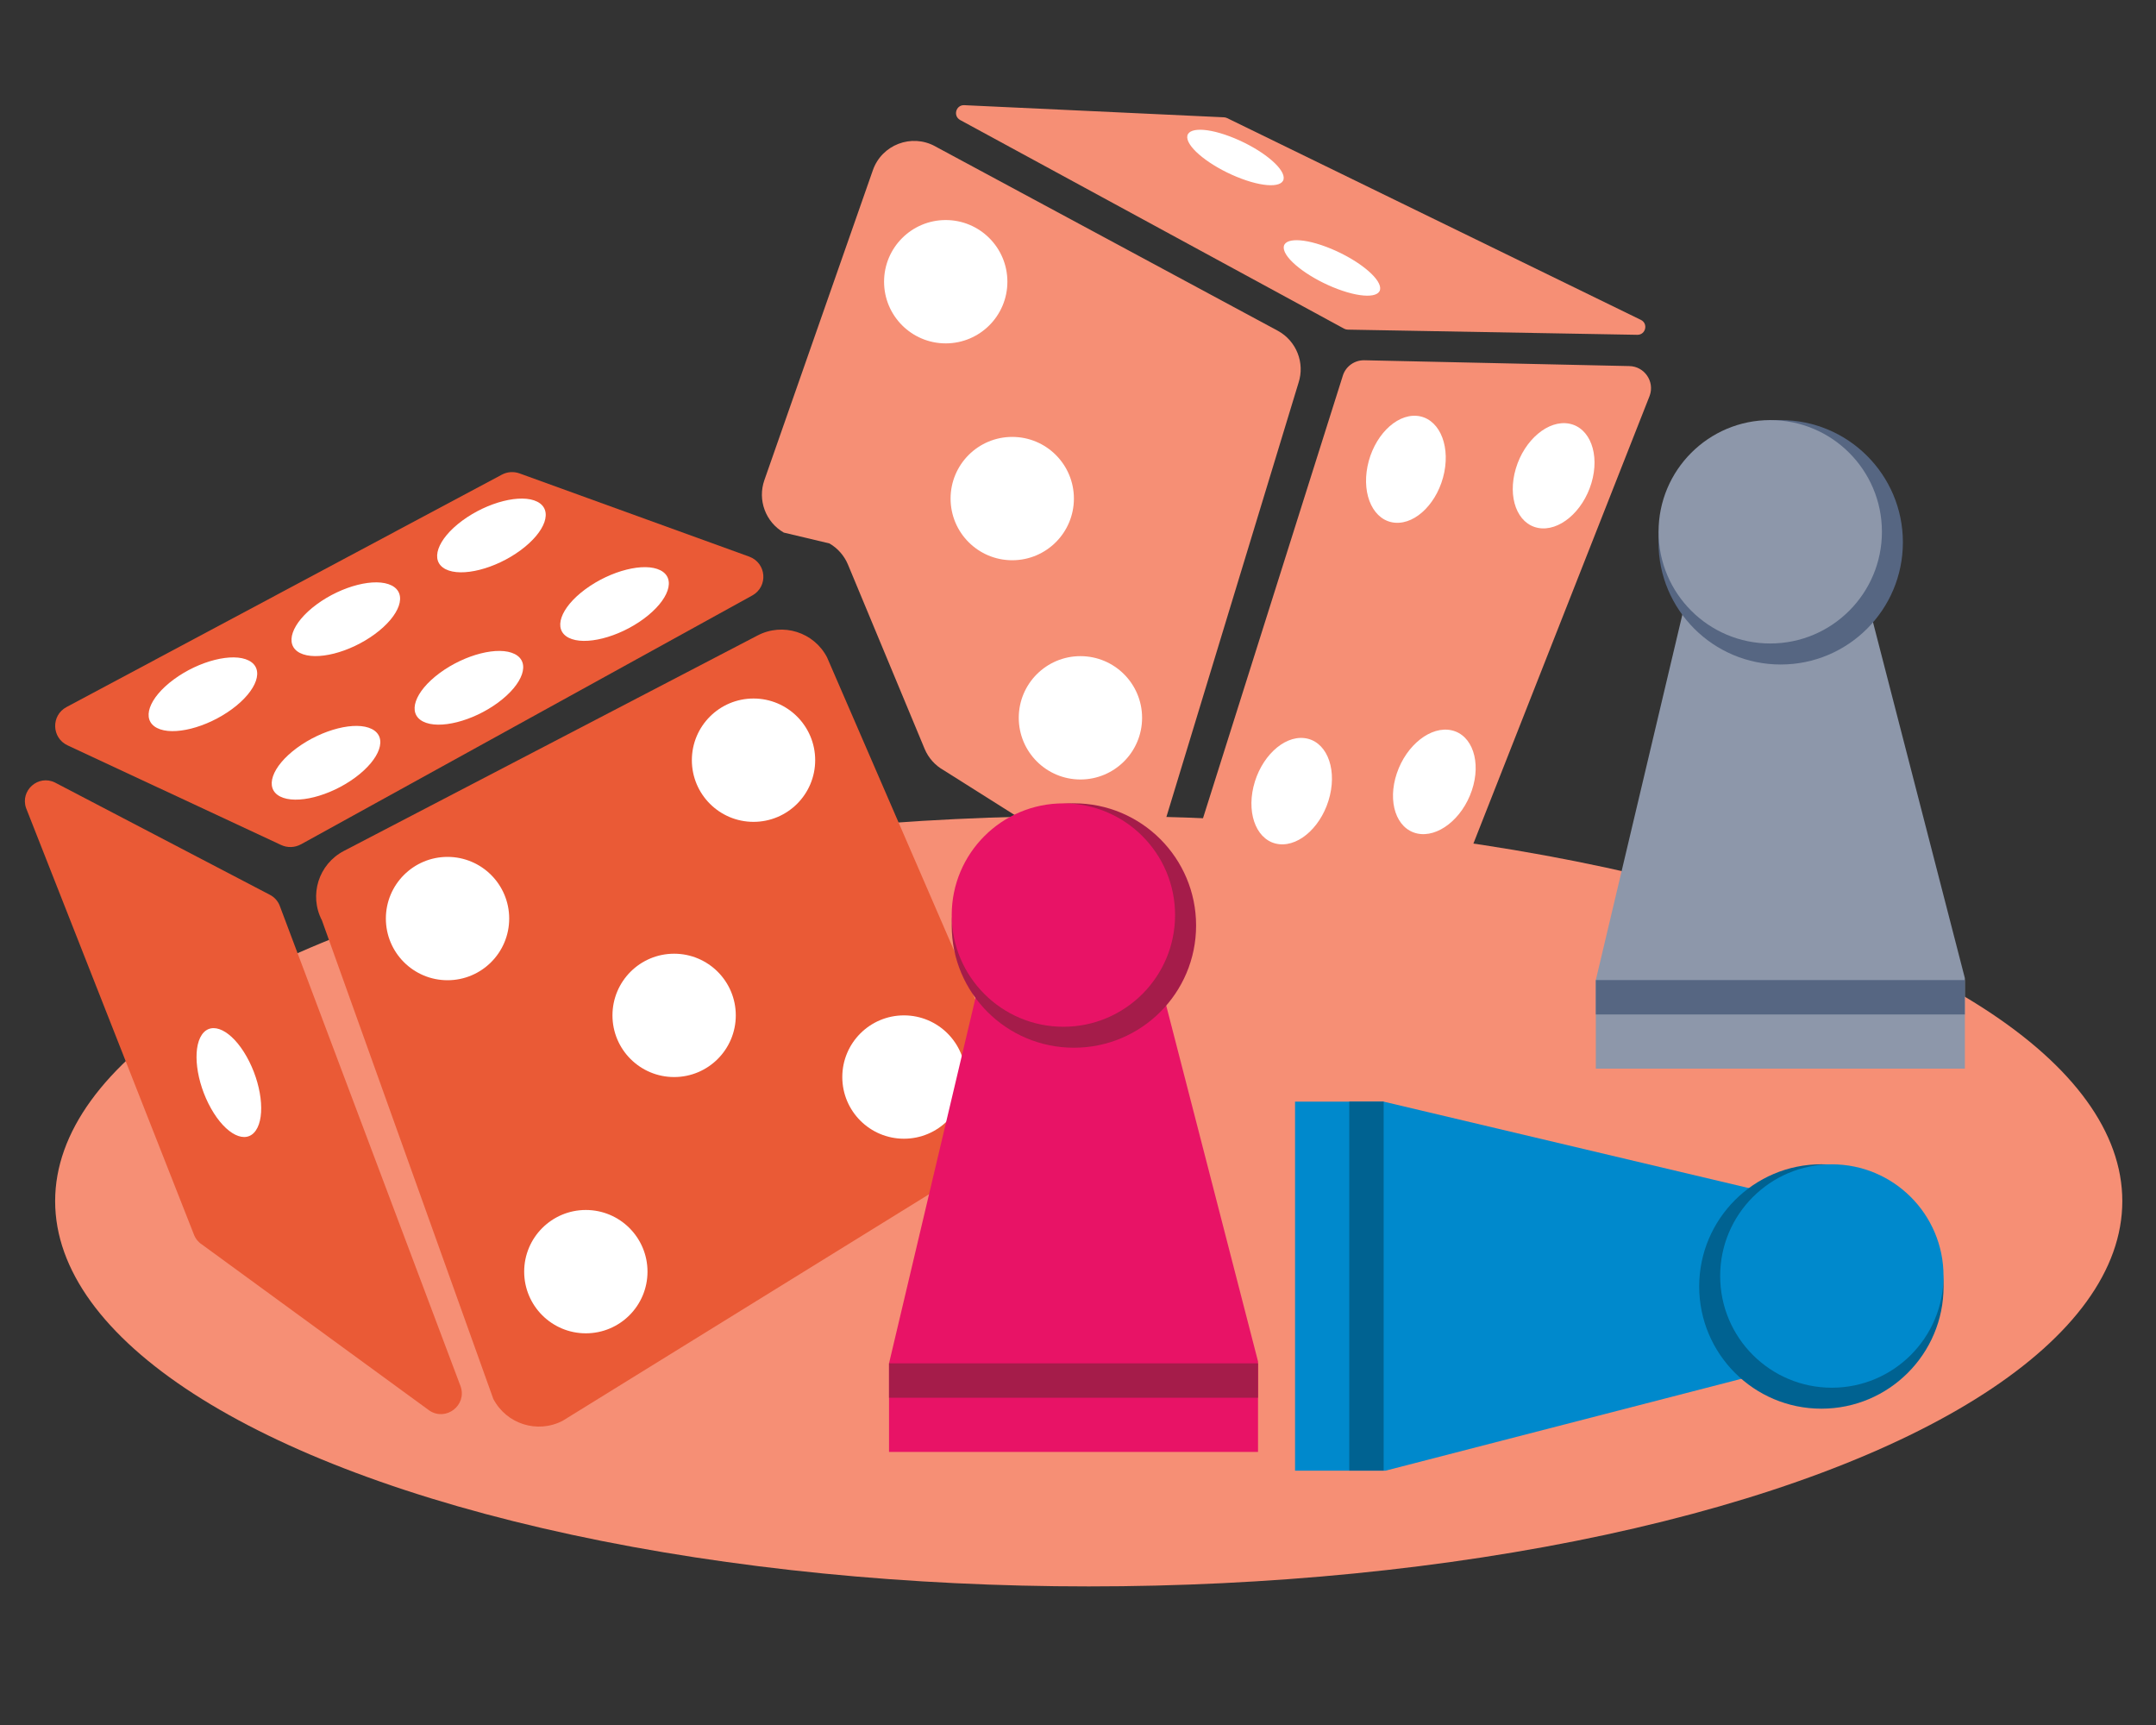
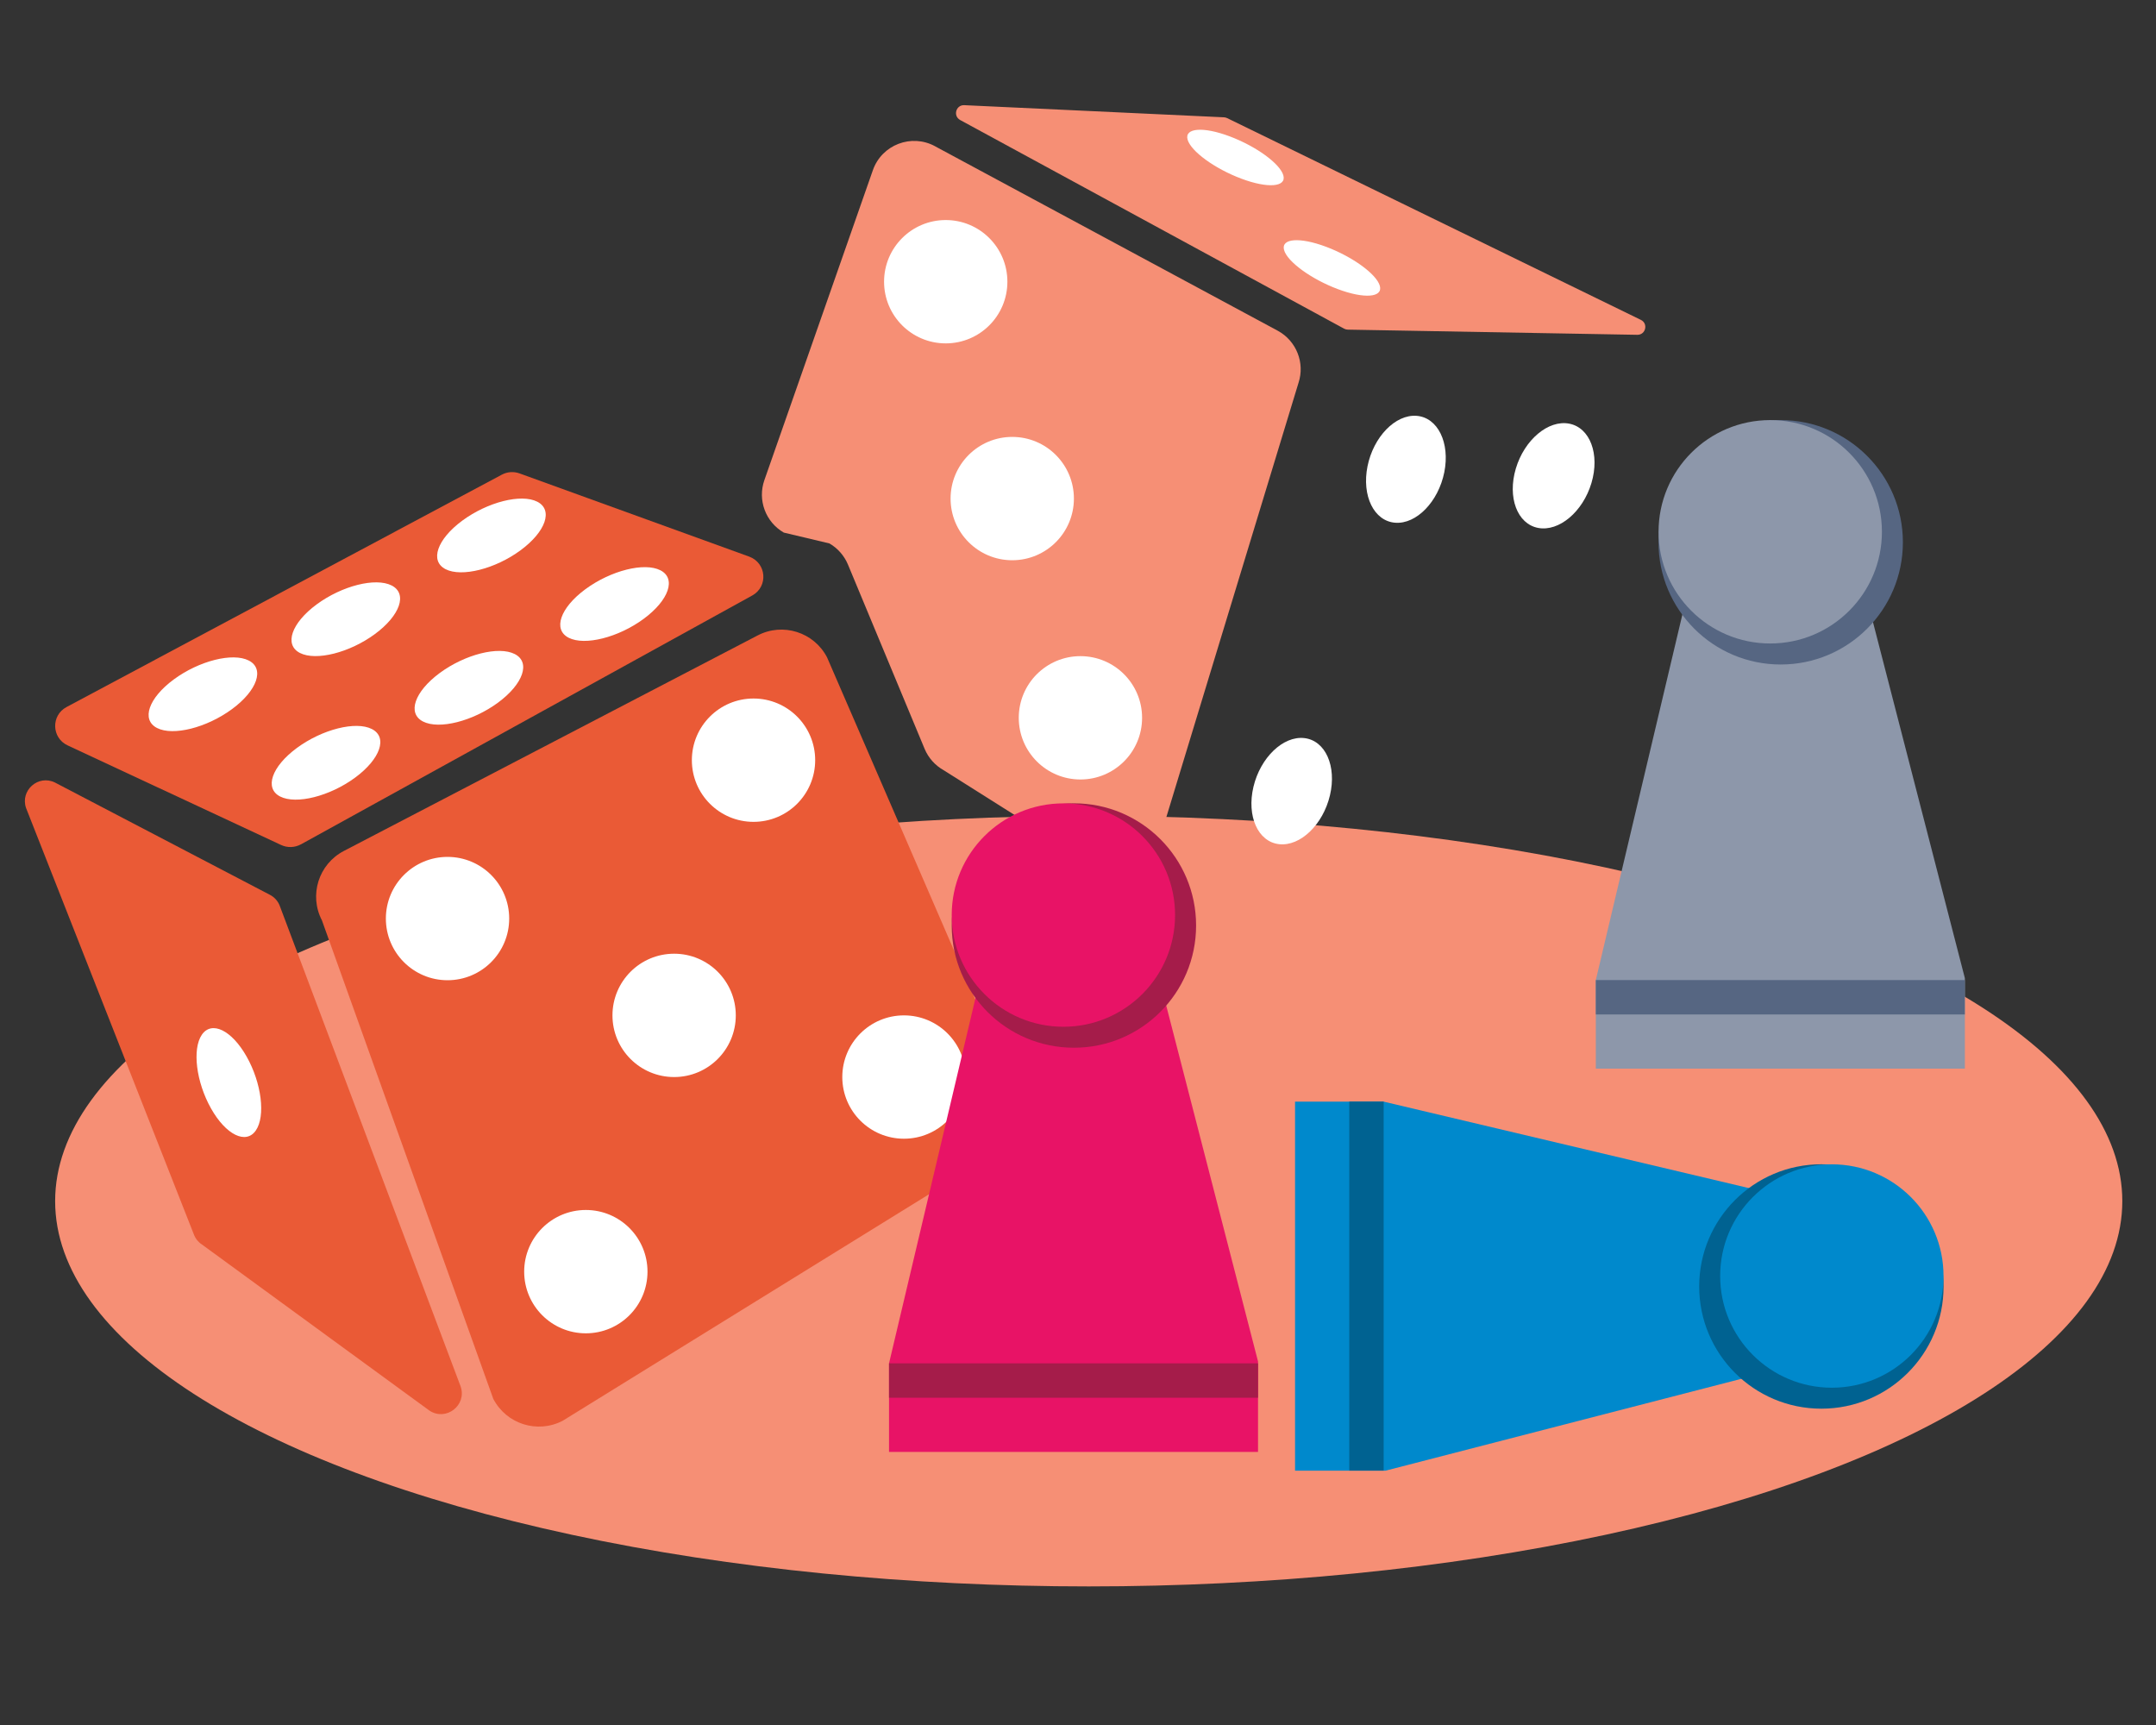
<svg xmlns="http://www.w3.org/2000/svg" id="margin" width="400" height="320" viewBox="0 0 400 320">
  <rect x="0" y="0" width="400" height="320" fill="#333333" stroke="none" />
  <defs>
    <style>
      .cls-1 {
        fill: #006291;
      }

      .cls-1, .cls-2, .cls-3, .cls-4, .cls-5, .cls-6, .cls-7, .cls-8, .cls-9 {
        stroke-width: 0px;
      }

      .cls-2 {
        fill: #ea5a36;
      }

      .cls-3 {
        fill: #a51c4a;
      }

      .cls-4 {
        fill: #8d97aa;
      }

      .cls-5 {
        fill: #566682;
      }

      .cls-6 {
        fill: #e81366;
      }

      .cls-7 {
        fill: #fff;
      }

      .cls-8 {
        fill: #0089cc;
      }

      .cls-9 {
        fill: #f68f75;
      }
    </style>
  </defs>
  <ellipse class="cls-9" cx="201.99" cy="222.82" rx="191.76" ry="71.47" />
  <g>
    <g>
      <path class="cls-2" d="M183.87,214.43l-79.47,49.13c-4.68,2.44-10.44.62-12.88-4.06l-31.79-88.76c-2.44-4.68-.62-10.44,4.06-12.88l76.77-39.98c4.68-2.44,10.44-.62,12.88,4.06l34.49,79.61c2.44,4.68.62,10.44-4.06,12.88Z" />
      <circle class="cls-7" cx="83.03" cy="170.4" r="11.44" />
      <circle class="cls-7" cx="125.07" cy="188.36" r="11.44" />
      <circle class="cls-7" cx="139.8" cy="141.02" r="11.44" />
      <circle class="cls-7" cx="108.69" cy="235.9" r="11.44" />
      <circle class="cls-7" cx="167.71" cy="199.8" r="11.44" />
    </g>
    <path class="cls-2" d="M10.19,145.16l39.8,20.79c.93.45,1.64,1.26,1.97,2.24l33.51,89.03c1.17,3.48-2.72,6.48-5.79,4.46l-42.22-30.82c-.72-.47-1.26-1.17-1.54-1.99L4.83,149.88c-1.11-3.26,2.27-6.23,5.36-4.72Z" />
    <path class="cls-7" d="M45.76,196.01c2.77,4.9,3.53,11.03,1.71,13.69-1.82,2.66-5.55.84-8.31-4.06-2.77-4.9-3.53-11.03-1.71-13.69s5.55-.84,8.31,4.06Z" />
    <g>
      <path class="cls-2" d="M55.84,156.63l83.72-46.16c3.01-1.66,2.66-6.05-.58-7.22l-42.59-15.43c-1.08-.39-2.28-.31-3.3.24L12.35,131.16c-2.91,1.55-2.79,5.72.19,7.11l39.61,18.48c1.18.55,2.55.5,3.68-.12Z" />
      <path class="cls-7" d="M69.56,117.62c-4.7,3.46-10.93,5.03-13.91,3.51s-1.59-5.55,3.1-9.01c4.7-3.46,10.93-5.03,13.91-3.51,2.98,1.52,1.59,5.55-3.1,9.01Z" />
      <path class="cls-7" d="M96.58,102.08c-4.7,3.46-10.93,5.03-13.91,3.51-2.98-1.52-1.59-5.55,3.1-9.01,4.7-3.46,10.93-5.03,13.91-3.51s1.59,5.55-3.1,9.01Z" />
      <path class="cls-7" d="M43.05,131.54c-4.7,3.46-10.93,5.03-13.91,3.51s-1.59-5.55,3.1-9.01c4.7-3.46,10.93-5.03,13.91-3.51,2.98,1.52,1.59,5.55-3.1,9.01Z" />
      <path class="cls-7" d="M92.4,130.34c-4.7,3.46-10.93,5.03-13.91,3.51s-1.59-5.55,3.1-9.01c4.7-3.46,10.93-5.03,13.91-3.51,2.98,1.52,1.59,5.55-3.1,9.01Z" />
      <path class="cls-7" d="M119.42,114.8c-4.7,3.46-10.93,5.03-13.91,3.51-2.98-1.52-1.59-5.55,3.1-9.01,4.7-3.46,10.93-5.03,13.91-3.51s1.59,5.55-3.1,9.01Z" />
      <path class="cls-7" d="M65.89,144.25c-4.7,3.46-10.93,5.03-13.91,3.51s-1.59-5.55,3.1-9.01c4.7-3.46,10.93-5.03,13.91-3.51,2.98,1.52,1.59,5.55-3.1,9.01Z" />
    </g>
    <path class="cls-9" d="M173.49,27.14l63.6,34.23c3.43,1.88,5.04,5.94,3.82,9.65l-25.91,85.13c-1.59,4.86-7.23,7.06-11.69,4.55l-28.25-17.83c-1.58-.89-2.82-2.28-3.52-3.96l-14.22-34.18c-.69-1.65-1.9-3.03-3.44-3.92l-8.46-2.01c-3.38-1.95-4.9-6.03-3.61-9.72l20.13-57.5c1.65-4.73,7.16-6.85,11.56-4.44Z" />
    <circle class="cls-7" cx="200.45" cy="133.16" r="11.44" />
    <circle class="cls-7" cx="187.8" cy="92.49" r="11.44" />
    <circle class="cls-7" cx="175.46" cy="52.26" r="11.44" />
    <path class="cls-9" d="M178.13,22.26l71.24,38.71c.22.12.46.18.71.18l53.71.96c1.55,0,2.03-2.09.64-2.77l-76.76-37.43c-.19-.09-.39-.14-.59-.15l-48.2-2.25c-1.53-.05-2.1,1.99-.76,2.74Z" />
    <path class="cls-7" d="M220.33,25.89c-.6-2.17,2.9-2.44,7.8-.6,4.91,1.84,9.37,5.08,9.97,7.25.6,2.17-2.9,2.44-7.8.6-4.91-1.84-9.37-5.08-9.97-7.25Z" />
    <path class="cls-7" d="M238.23,46.38c-.6-2.17,2.9-2.44,7.8-.6s9.37,5.08,9.97,7.25c.6,2.17-2.9,2.44-7.8.6-4.91-1.84-9.37-5.08-9.97-7.25Z" />
-     <path class="cls-9" d="M249.14,69.67l-28.67,90.73c-.92,2.82,1.38,5.65,4.34,5.33l44.75-5.57c1.55-.17,2.87-1.2,3.4-2.66l33.1-84.08c.97-2.65-.97-5.47-3.79-5.51l-49.18-1.08c-1.79-.02-3.4,1.12-3.95,2.83Z" />
    <path class="cls-7" d="M267.96,87.6c-1.1,5.47-5.17,9.67-9.11,9.37s-6.23-4.99-5.14-10.46c1.1-5.47,5.17-9.67,9.11-9.37,3.93.3,6.23,4.99,5.14,10.46Z" />
    <path class="cls-7" d="M295.26,89.6c-1.59,5.34-6.02,9.07-9.9,8.33-3.87-.74-5.72-5.67-4.13-11.01,1.59-5.34,6.02-9.07,9.9-8.33,3.87.74,5.72,5.67,4.13,11.01Z" />
    <path class="cls-7" d="M246.74,147.56c-1.29,5.43-5.51,9.48-9.43,9.04-3.92-.44-6.05-5.2-4.76-10.64,1.29-5.43,5.51-9.48,9.43-9.04,3.92.44,6.05,5.2,4.76,10.64Z" />
-     <path class="cls-7" d="M273.07,146.63c-1.78,5.28-6.34,8.85-10.18,7.98-3.85-.88-5.52-5.87-3.74-11.15,1.78-5.28,6.34-8.85,10.18-7.98s5.52,5.87,3.74,11.15Z" />
  </g>
  <g>
    <polygon class="cls-6" points="182.32 179.48 164.94 252.91 164.94 269.34 233.4 269.34 233.4 252.56 213.54 175.58 182.32 179.48" />
    <circle class="cls-3" cx="199.24" cy="171.69" r="22.67" />
    <circle class="cls-6" cx="197.29" cy="169.75" r="20.72" />
    <rect class="cls-3" x="164.94" y="252.91" width="68.46" height="6.38" />
  </g>
  <g>
    <polygon class="cls-4" points="313.46 108.38 296.07 181.81 296.07 198.24 364.54 198.24 364.54 181.46 344.67 104.48 313.46 108.38" />
    <circle class="cls-5" cx="330.37" cy="100.6" r="22.67" />
    <circle class="cls-4" cx="328.43" cy="98.65" r="20.72" />
    <rect class="cls-5" x="296.07" y="181.81" width="68.46" height="6.38" />
  </g>
  <g>
    <polygon class="cls-8" points="330.13 221.74 256.7 204.36 240.27 204.36 240.27 272.82 257.06 272.82 334.03 252.95 330.13 221.74" />
    <circle class="cls-1" cx="337.92" cy="238.65" r="22.67" />
    <circle class="cls-8" cx="339.86" cy="236.71" r="20.72" />
    <rect class="cls-1" x="219.28" y="235.39" width="68.46" height="6.38" transform="translate(492.1 -14.93) rotate(90)" />
  </g>
</svg>